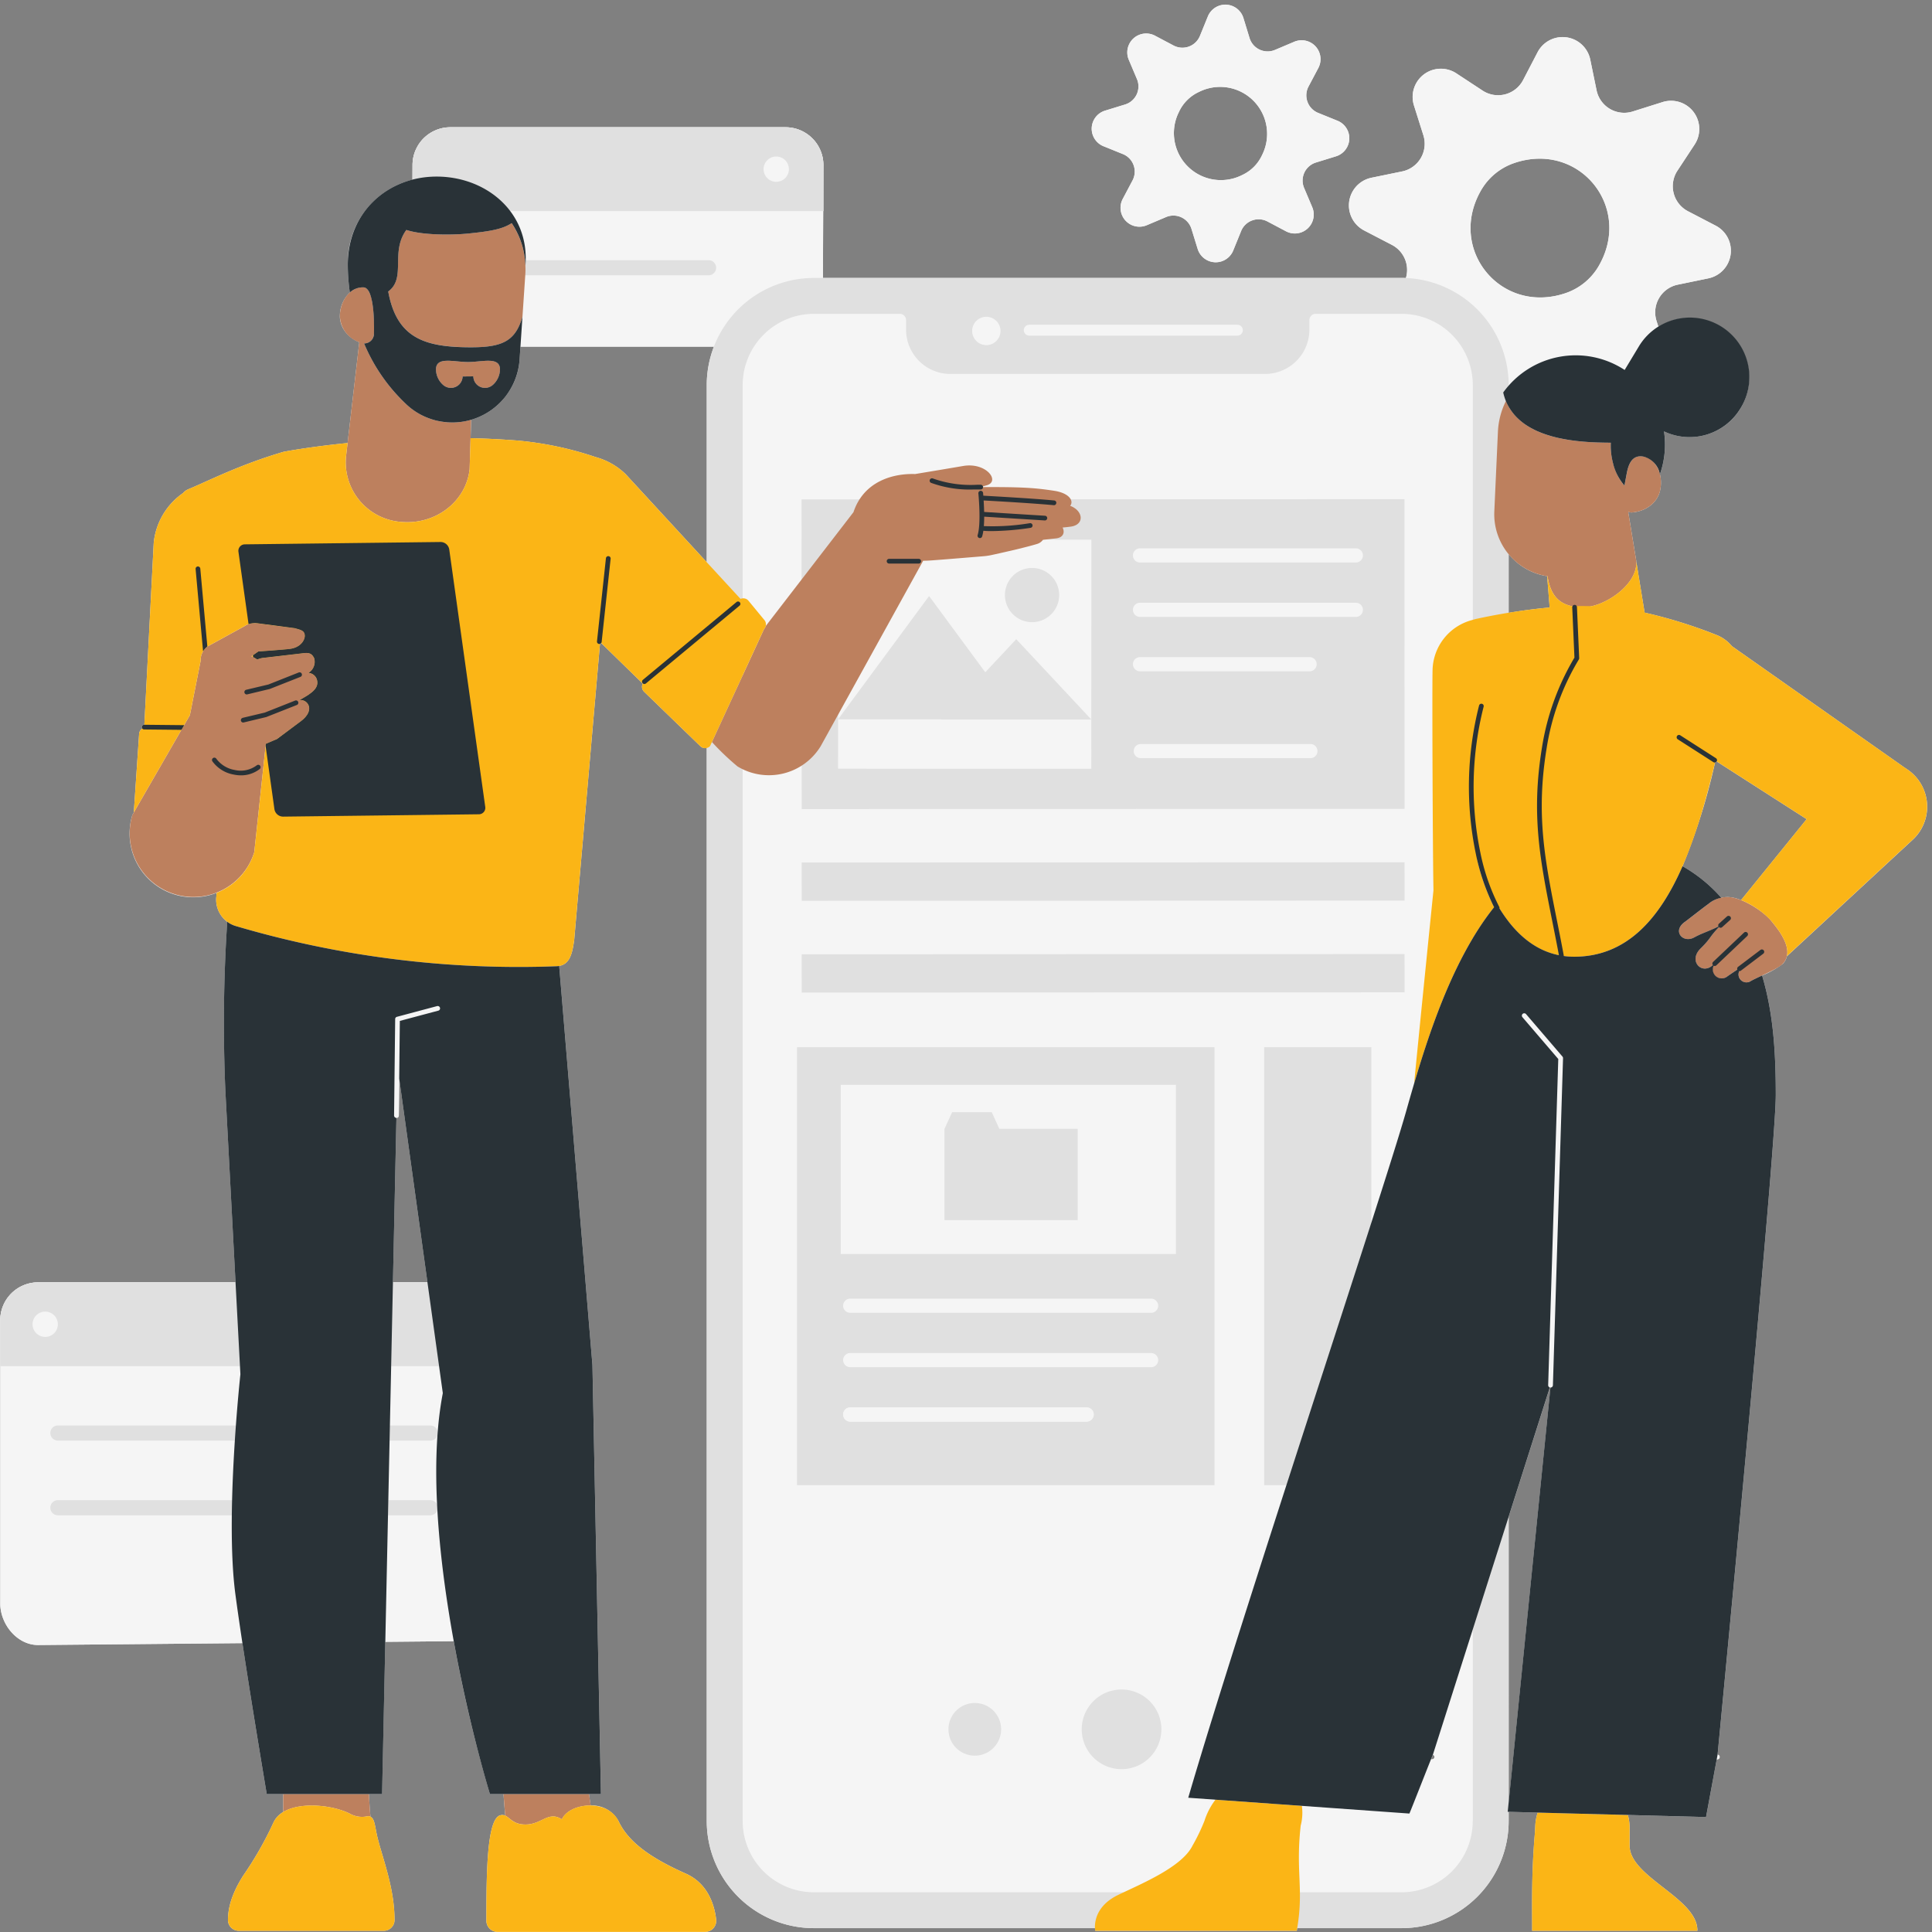
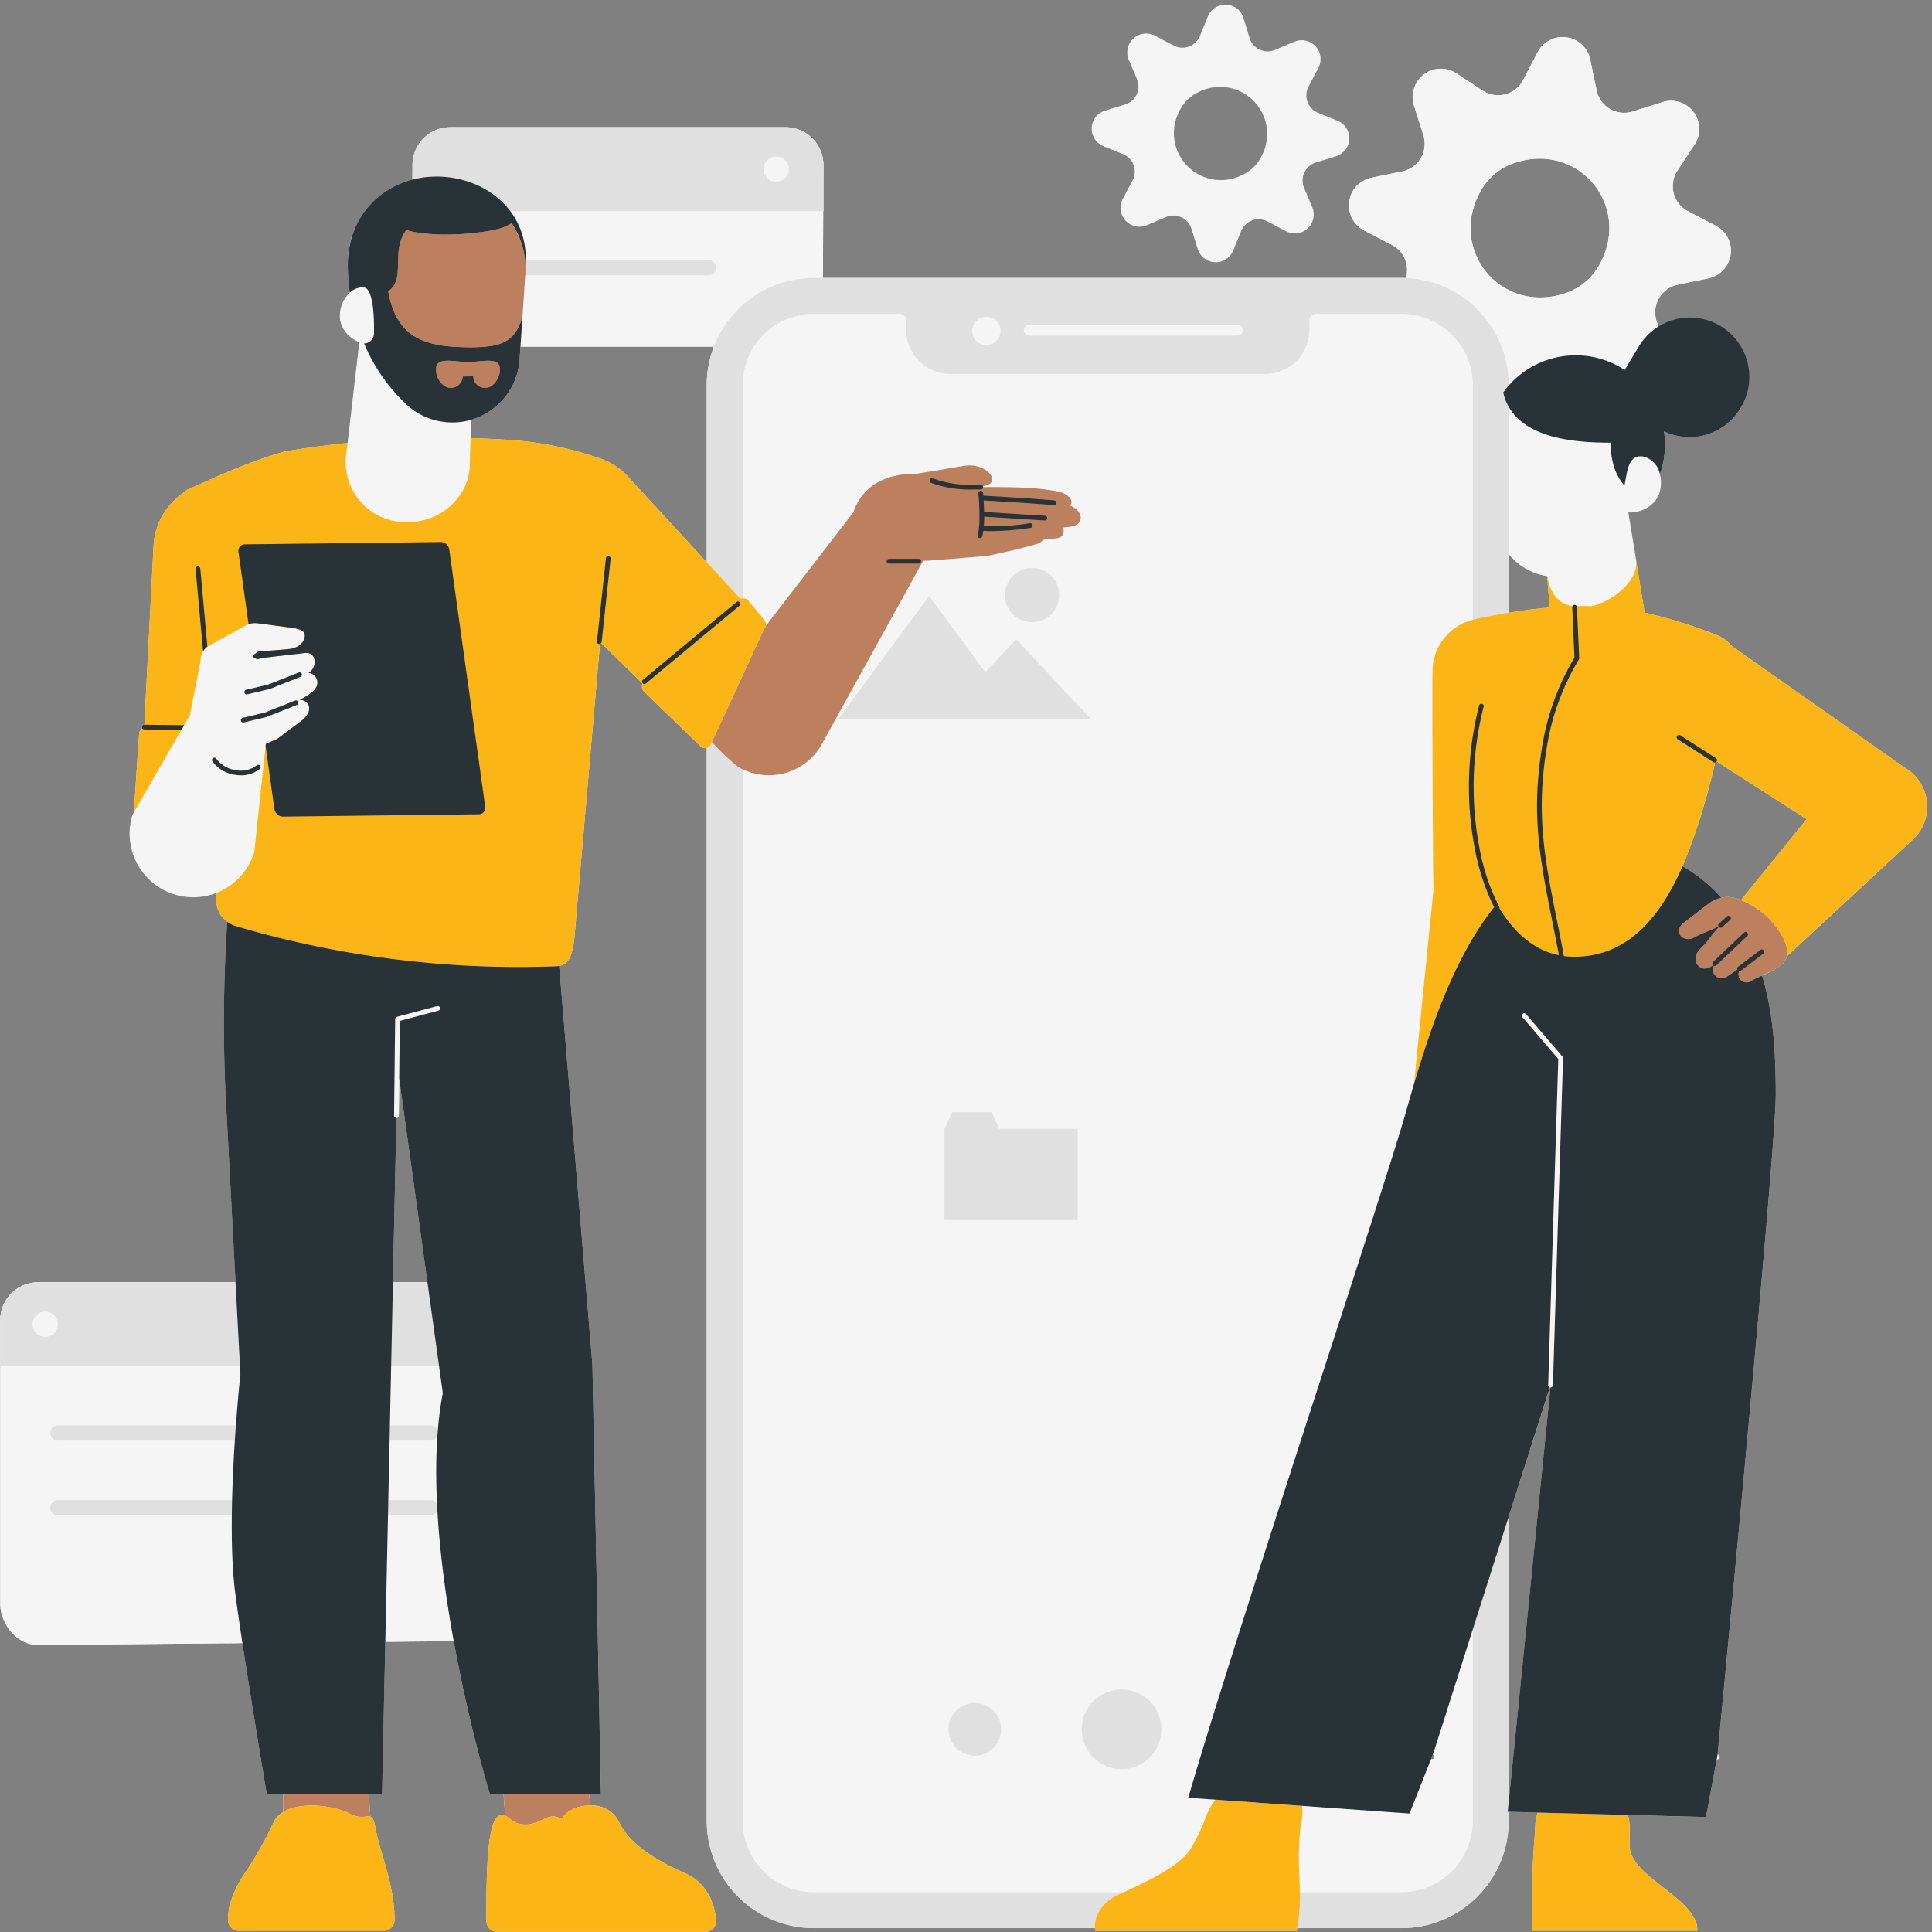
<svg xmlns="http://www.w3.org/2000/svg" id=":_img-stabilize" data-name=": img-stabilize" width="374.788" height="374.788" viewBox="0 0 374.788 374.788">
  <rect x="0" y="0" width="374.788" height="374.788" fill="#808080" stroke="none" />
  <defs>
    <clipPath id="clip-path">
      <rect id="Rectangle_81" data-name="Rectangle 81" width="374.788" height="374.788" fill="none" />
    </clipPath>
  </defs>
  <g id="Group_306" data-name="Group 306" clip-path="url(#clip-path)">
-     <path id="Path_29" data-name="Path 29" d="M54.639,20.963a7.894,7.894,0,0,1,3.88-3.874A9.115,9.115,0,0,1,70.765,29.334a7.917,7.917,0,0,1-3.874,3.88A9.121,9.121,0,0,1,54.639,20.963M40.007,27.616l3.768,1.527a3.664,3.664,0,0,1,1.858,5.115l-1.9,3.593A3.665,3.665,0,0,0,48.4,42.939l3.734-1.578a3.663,3.663,0,0,1,4.935,2.3l1.2,3.885a3.666,3.666,0,0,0,6.9.3l1.527-3.762a3.668,3.668,0,0,1,5.115-1.864l3.588,1.9a3.668,3.668,0,0,0,5.1-4.666l-1.583-3.739a3.669,3.669,0,0,1,2.3-4.935l3.885-1.2a3.666,3.666,0,0,0,.3-6.9L81.63,21.154a3.668,3.668,0,0,1-1.859-5.115l1.9-3.588A3.668,3.668,0,0,0,77,7.358L73.264,8.941a3.672,3.672,0,0,1-4.935-2.3l-1.19-3.885a3.665,3.665,0,0,0-6.9-.3L58.71,6.218a3.672,3.672,0,0,1-5.115,1.864L50,6.173a3.665,3.665,0,0,0-5.087,4.672l1.583,3.739a3.665,3.665,0,0,1-2.3,4.935l-3.891,1.2a3.666,3.666,0,0,0-.3,6.9" transform="translate(174.063 0.75)" fill="#f5f5f5" />
    <path id="Path_30" data-name="Path 30" d="M337.71,168.706a7.037,7.037,0,0,0-2.532-.6,6.062,6.062,0,0,0-1.3.146,29.238,29.238,0,0,0-7.518-6.126,122.337,122.337,0,0,0,6.311-20.14.428.428,0,0,0,.3-.185L350.434,153Zm8.922,9.472.011.051-.011-.051m-.393-1.381.006.011-.006-.011m-.23-.505.045.1-.045-.1m.663,2.819-.011.1.011-.1m-.915-3.307.056.107-.056-.107m-.253-.432.034.056-.034-.056m-.87-1.286.123.168-.123-.168m-.343-.455c.051.073.107.14.157.208l-.157-.208m-.348-.438c.062.079.124.157.191.236-.067-.079-.129-.157-.191-.236m-.416-.505c.1.112.191.236.292.359-.1-.129-.2-.247-.292-.359m3.156,6.042-.006-.107.006.107m-3.739-6.659c.045.045.1.084.135.129l-.135-.129m-.55-.505.107.09-.107-.09m-1.887,12.375c.168-.084.354-.174.55-.264-.2.09-.382.18-.55.264m-.455.225.427-.213-.427.213m1.286-.623.079-.034-.079.034M339,184.635l.208-.056-.208.056m.3-.084a1.871,1.871,0,0,0,.3-.146c.1-.056.213-.118.348-.191-.135.073-.253.135-.348.191a1.871,1.871,0,0,1-.3.146m-.6.107a1.154,1.154,0,0,0,.2-.011,1.154,1.154,0,0,1-.2.011m-.314-.039a1.44,1.44,0,0,0,.225.039,1.44,1.44,0,0,1-.225-.039m-.292-.1a1.319,1.319,0,0,0,.247.1,1.319,1.319,0,0,1-.247-.1m-.23-.135a1.033,1.033,0,0,0,.168.1,1.678,1.678,0,0,1-.168-.1m-.2-.174c.045.039.084.079.135.118-.051-.039-.09-.079-.135-.118m-.18-.225.118.157-.118-.157m-.168-.342a1.337,1.337,0,0,1-.062-.213,1.337,1.337,0,0,0,.062.213m-.09-.488c.006.062.006.124.017.185-.011-.062-.011-.124-.017-.185m.028-.3a1.244,1.244,0,0,0-.022.2,1.244,1.244,0,0,1,.022-.2m.107-.382a1.451,1.451,0,0,0-.09.292,1.451,1.451,0,0,1,.09-.292m-2.931,1.319.213-.079-.213.079m-.314.062c.062-.006.124-.022.191-.034-.067.011-.129.028-.191.034m.629-.185a2.348,2.348,0,0,0,.32-.185,2.348,2.348,0,0,1-.32.185m-.926.2c.056.006.112,0,.168,0-.056,0-.112.006-.168,0m-.286-.039.152.028-.152-.028m-.264-.084.135.045-.135-.045m-.241-.124.112.062-.112-.062m-40.4,104.727,8-25.109a.332.332,0,0,0,.107.028l-8.1,80.483ZM115.5,82.754a65.774,65.774,0,0,0-15.087-3.195c-3.127-.247-6.188-.393-9.158-.46l.112-3.582c.2-.062.4-.118.606-.185a13.214,13.214,0,0,0,5.244-3.391c.225-.236.432-.483.634-.741a12.414,12.414,0,0,0,.91-1.246,12.967,12.967,0,0,0,2-6.12l-.006.051.006-.051.168-2.5h37.529a20.618,20.618,0,0,0-1.392,7.468v34.351L121.338,86.078a13.4,13.4,0,0,0-5.839-3.324m-38.635,128.2h.006a.46.46,0,0,0,.46-.449l.2-18.36-.124,11.173,5.48,39.539h-6.7ZM45.713,173.742a5.692,5.692,0,0,1-.876-.348,5.692,5.692,0,0,0,.876.348m-.107-8.664c-.056.051-.112.107-.168.152l.168-.152M35.252,135.522l.039-.073,1.516-2.628Zm3.683-13.953-.017.135.017-.135m.415-1.112-.067.112.067-.112M69.839,49.874l-.107.017.107-.017m-.73.185-.056.022.056-.022M194.05,58.3a2.578,2.578,0,0,1-.056.55,2.726,2.726,0,0,1-.41.983,2.663,2.663,0,0,1-.561.59,2.663,2.663,0,0,0,.561-.59,2.726,2.726,0,0,0,.41-.983,2.684,2.684,0,0,0-.32-1.926,2.659,2.659,0,0,1,.376,1.376m5.542-1.207h40.382a1.05,1.05,0,0,1,.971.64,1.05,1.05,0,0,0-.971-.64H199.592a1.05,1.05,0,0,0-.971.64,1.05,1.05,0,0,1,.971-.64m-9.657,3.571a2.649,2.649,0,0,0,2.74,0,2.649,2.649,0,0,1-2.74,0m-.724-.606a2.313,2.313,0,0,0,.376.365,2.313,2.313,0,0,1-.376-.365m-.6-1.207a2.587,2.587,0,0,0,.247.679,2.587,2.587,0,0,1-.247-.679M287.3,30.969a11.835,11.835,0,0,1,6.317-5.216c12.577-4.38,23.155,8.417,16.485,19.944a11.833,11.833,0,0,1-6.311,5.222C291.2,55.3,280.625,42.5,287.3,30.969m33.868,53.324.034.045-.034-.045m-1.713-1.421-.14-.056.14.056m.483.247-.124-.073.124.073m-3.571,23.341c-.056.1-.118.185-.18.275.062-.09.124-.18.18-.275m.41-.73c-.045.1-.09.185-.14.275.051-.09.1-.185.14-.275m.314-.741c-.034.084-.062.174-.1.264l.1-.264m.191-.707c-.011.067-.017.135-.034.2.017-.062.022-.129.034-.2m-1.415,2.892-.213.258.213-.258M324.493,166l.191-.359-.191.359m-.915,1.634.168-.292-.168.292m-2.167,3.285c.062-.09.129-.174.2-.264-.067.09-.135.174-.2.264m-1.134,1.432.286-.348-.286.348m5.143-8.181c.039-.073.079-.146.112-.225l-.112.225m15.531,6.294.112.073-.112-.073m-1.6-.983.056.028-.056-.028m2.325,1.5.1.079-.1-.079m-4.228,12.948a2.307,2.307,0,0,1-.118-.236,2.307,2.307,0,0,0,.118.236m-4.548-.4-.079-.073.079.073m-.264-.258.056.067-.056-.067m-2.847-7.9.028-.011-.028.011m-.573.27.124-.062-.124.062m1.819,1.2.056-.062-.056.062m.208-.253.022-.028-.022.028m-.438.517.073-.079-.073.079m-.275.3.09-.1-.09.1m-.32.331.1-.1-.1.1m2.179,3.695h0m.129,1.684-.022-.051.022.051M319.153,173.6l.27-.292-.27.292m-2.718,2.414c.107-.084.219-.163.326-.241-.112.079-.219.157-.326.241m-22.993-2.145c-.2-.23-.393-.46-.584-.7.191.241.387.472.584.7m1.207,1.28c-.253-.241-.494-.488-.736-.752.241.258.483.511.736.752m1.3,1.157c-.281-.225-.561-.466-.831-.713.275.247.55.488.831.713M277.789,335.387h-.23c.219-.55.359-.887.365-.887a.454.454,0,0,1-.135.887M146.234,61.334a13.8,13.8,0,0,0-.82,1.465,13.8,13.8,0,0,1,.82-1.465m137.9,1.179c-.146-.275-.3-.55-.46-.82.163.27.32.539.46.82m.719,1.684a14.139,14.139,0,0,0-.663-1.561,13.145,13.145,0,0,1,.663,1.561m.292.926c-.051-.2-.107-.4-.168-.6.062.2.118.4.168.6m.275,1.168c-.034-.18-.067-.359-.112-.533.045.174.079.354.112.533m-1.83-4.739c-.174-.275-.348-.55-.539-.814.191.264.365.539.539.814m30.309,25c.14.253.27.505.427.747-.157-.241-.286-.494-.427-.747m-.634-1.4a10.87,10.87,0,0,0,.444,1.061,10.87,10.87,0,0,1-.444-1.061m2.218,91.533c-.14.09-.281.18-.421.264.14-.084.281-.174.421-.264m-.4-68.624c.067-.073.14-.14.2-.213-.062.073-.135.14-.2.213m-1.095.994.112-.1-.112.1m-.758.567c.112-.079.219-.163.326-.241-.107.079-.213.163-.326.241m-3.987,69.663c-.18.039-.365.073-.55.107.185-.034.371-.067.55-.107m1.561-.387c-.152.045-.309.079-.46.124.152-.045.309-.079.46-.124m3.29-1.381c-.135.073-.264.146-.4.213.135-.067.264-.146.4-.213m-6.547,2.033c-.168.022-.337.045-.511.062.174-.017.343-.039.511-.062m-2.218.14c-.477,0-.943-.034-1.4-.079.455.039.921.079,1.4.079m-2.021-.146.051.006-.051-.006h0m-6.839-2.841c.225.168.46.331.7.488-.236-.157-.472-.32-.7-.488m5.918,2.689-.112-.028.112.017v.011M300,178.689c-.225-.084-.449-.18-.668-.281.219.1.444.2.668.281m1.617.528c-.326-.084-.651-.18-.971-.286.32.107.646.2.971.286m-3.127-1.224c-.208-.107-.41-.225-.618-.342.208.118.41.236.618.342m-5.867-76.423a11.954,11.954,0,0,0,7.473,4.29l.489,6.086c-2.476.213-5.115.55-7.962,1.028Zm1.92-26.187.09.084a11.921,11.921,0,0,0,1.011.82l.118.084a11.9,11.9,0,0,1-1.235-1.005l.017.017m3.762,2.4a16.335,16.335,0,0,1-1.623-.837,2.074,2.074,0,0,0,.185.118l.124.067c.387.219.792.415,1.2.6l.112.051m14.57,6.154c.1.382.219.764.354,1.151a12.485,12.485,0,0,1-.371-1.213l.017.062m-.4-2.336.017.174a14.01,14.01,0,0,0,.354,2.038,13.778,13.778,0,0,1-.371-2.212M312,110.39c-.135.073-.27.146-.4.213.135-.067.27-.14.4-.213m.8-.483c-.124.079-.247.163-.376.236.129-.073.253-.157.376-.236m-2.965-29.983.146.006c.354.011.691.022,1.022.028-.376-.011-.769-.017-1.168-.034m.511,31.258c-.152.062-.3.112-.46.168.157-.056.309-.107.46-.168m.837-.365c-.146.067-.286.129-.427.191.14-.062.281-.124.427-.191m-1.662.657c-.23.073-.455.135-.679.185.225-.051.449-.112.679-.185m-7.288-1.089-.022-.017.022.017m1.656,1.005-.034-.017.034.017m-3.481-4.351-.039-.168.039.168m.314,1.011-.045-.118.045.118m.893,1.662-.045-.062.045.062M299.6,78.3l.067.022a24.007,24.007,0,0,0,2.852.786l.034.011c.191.039.387.067.578.107A24.912,24.912,0,0,1,299.6,78.3m4.374,1.084.112.022c.152.022.3.039.455.062-.185-.028-.376-.051-.567-.084m1.488.213.152.022-.152-.022m.6.067c.3.034.6.067.887.09l.18.017c.432.034.865.067,1.286.09.062.006.118.011.18.011.241.017.477.022.713.034-1.044-.045-2.134-.124-3.245-.241m5.132.3.1.006c.4.006.792.006,1.168.006-.41,0-.831,0-1.269-.011m1.246.73.006.208-.006-.208m-26.895-13.6c.022.146.039.292.056.438-.011-.146-.034-.292-.056-.438M144.993,63.759c.084-.219.174-.432.27-.646-.1.213-.185.427-.27.646m-.376,1.067c.056-.191.129-.376.191-.561-.067.185-.135.371-.191.561m-.348,1.477c.022-.14.045-.281.073-.421-.028.14-.051.281-.073.421m-.174,1.246c.011-.129.028-.264.039-.393-.011.135-.028.264-.039.393M320.838,83.872l-.051-.056.051.056M90.5,75.736l.152-.034-.152.034m-.983.174c.118-.017.236-.028.359-.051-.118.022-.241.034-.359.051m-43.15,88.444c.09-.09.168-.185.253-.275-.084.09-.163.185-.253.275m1.842-2.465c-.073.135-.157.264-.236.393.079-.129.163-.258.236-.393m.606-1.207c-.056.129-.124.247-.18.371.056-.124.124-.241.18-.371m-1.336,2.341c-.084.118-.174.23-.264.348.09-.118.18-.23.264-.348m24.7-103.144a1.693,1.693,0,0,1-.124.157,1.693,1.693,0,0,0,.124-.157m.286-.747A.952.952,0,0,0,72.5,59a1.85,1.85,0,0,1-.067.359,1.569,1.569,0,0,0,.039-.225M72.5,59h0l.011-.062L72.5,59m-.219.719.056-.124.045-.1a1.458,1.458,0,0,1-.107.236l.006-.011m-.449.55.028-.022.056-.051-.09.079.006-.006m17.215,15.7c-.292.034-.59.056-.887.067.3-.011.6-.034.887-.067m-7.793-1.634c.2.112.4.23.6.331-.2-.1-.4-.219-.6-.331M300.394,263.085l-.034-.056.034.056m.1.1-.022-.017.022.017m-.174-.225a.5.5,0,0,1-.028-.163.5.5,0,0,0,.028.163M111.131,345.033l.1-.039-.1.039m-.707.393.14-.084-.14.084m1.5-.7.045-.011-.045.011m-2.465,1.55c-.045.051-.1.1-.135.146.039-.051.09-.1.135-.146m-9.029,1.55a4.328,4.328,0,0,0,.59.135,4.328,4.328,0,0,1-.59-.135m-.5-.2a4.218,4.218,0,0,0,.427.174,4.218,4.218,0,0,1-.427-.174m-.511-.281c.112.073.241.146.371.213-.129-.067-.258-.14-.371-.213m-.326-.236.157.118-.157-.118m2.089.876a5.041,5.041,0,0,0,.741.056,5.041,5.041,0,0,1-.741-.056m8.793-2.218c-.051.045-.112.084-.163.129.051-.045.112-.084.163-.129m-38.394.668a.553.553,0,0,0-.253-.017.558.558,0,0,1,.253.017m-5.042-1.056c.2.073.382.146.567.219-.185-.073-.371-.146-.567-.219m-.91-.292c.2.056.4.118.59.18-.191-.062-.387-.118-.59-.18m-1.072-.275c.247.056.494.118.736.18-.241-.062-.483-.124-.736-.18m-1.185-.225c.264.039.528.09.78.14-.253-.051-.517-.1-.78-.14m-1.005-.129c.174.017.343.039.517.062-.174-.022-.343-.045-.517-.062m-1.011-.079c.152.011.3.017.455.028-.152-.011-.3-.017-.455-.028m6,1.325c.258.112.5.23.73.354-.225-.124-.472-.241-.73-.354m-10.09-1.011-.281.067.281-.067m.921-.174-.292.045c.1-.017.2-.028.292-.045m.747-.1-.073.006.073-.006m-2.56.517c-.062.022-.124.051-.185.067.062-.017.124-.045.185-.067m4.38-.584h0m310.706-199.73a8.937,8.937,0,0,0-1.477-1.263l-.685-.46-33.363-23.459a7.371,7.371,0,0,0-3.1-2.218A93.855,93.855,0,0,0,319,112.934l-1.623-9.955.006-.084-1.561-9.5a1.882,1.882,0,0,0,.837.1c2.8-.286,4.924-2.01,5.379-4.413a6.886,6.886,0,0,0-.067-2.981,17.291,17.291,0,0,0,.8-8.327A11.549,11.549,0,1,0,321.68,57.5l-.371-1.173a5.48,5.48,0,0,1,4.116-7.013l5.946-1.23a5.476,5.476,0,0,0,1.421-10.219l-5.379-2.8a5.477,5.477,0,0,1-2.044-7.872l3.335-5.07a5.477,5.477,0,0,0-6.227-8.231l-5.789,1.825a5.473,5.473,0,0,1-7.007-4.116l-1.224-5.952a5.479,5.479,0,0,0-10.225-1.421l-2.8,5.385a5.477,5.477,0,0,1-7.866,2.049l-5.081-3.341a5.476,5.476,0,0,0-8.231,6.221l1.83,5.789a5.479,5.479,0,0,1-4.116,7.013l-5.952,1.224A5.479,5.479,0,0,0,264.594,38.8l5.385,2.8a5.474,5.474,0,0,1,2.712,6.429c-.286-.011-.573-.022-.865-.022H159.6l.051-12.97h.039V26.112a7.335,7.335,0,0,0-7.333-7.333H87.324a7.325,7.325,0,0,0-6.446,3.835c-.067.124-.124.253-.185.382-.039.09-.09.174-.129.264a7.308,7.308,0,0,0-.573,2.852l-.011,2.841A16.517,16.517,0,0,0,67.436,45.438a38.282,38.282,0,0,0,.393,5.407,6.218,6.218,0,0,0-1.931,4.3,4.931,4.931,0,0,0,.028.865c.017.135.051.264.079.4a3.522,3.522,0,0,0,.1.421,3.618,3.618,0,0,0,.208.533c.034.079.056.163.1.236a5.1,5.1,0,0,0,.365.606l.067.112a5.482,5.482,0,0,0,.522.623l.022.028a6.687,6.687,0,0,0,2.274,1.51L67.391,80.037c-7.647.764-12.414,1.7-12.414,1.7-8.462,2.482-14.447,5.581-18.5,7.271a2.676,2.676,0,0,0-1.011.736,13.349,13.349,0,0,0-5.682,9.674L27.97,134.686h-.045a.456.456,0,0,0-.455.455.451.451,0,0,0,.1.281,1.351,1.351,0,0,0-.618,1.05L25.92,151.71l9.242-16.036L25.64,152.192a12.352,12.352,0,0,0,16.35,15.1c-.022.253-.039.522-.067.769a5.355,5.355,0,0,0,2.128,4.851,298.369,298.369,0,0,0-.359,32.824l1.965,37.119H7.347a7.346,7.346,0,0,0-6.76,4.481c-.045.1-.073.213-.112.314-.045.118-.1.236-.135.359a7.372,7.372,0,0,0-.331,2.184V305.14c0,4.054,3.285,8.068,7.333,8.068l39.652-.365C48.526,323,50.513,335,51.709,342.124H54.9v3.481a4.6,4.6,0,0,0-1.92,2.111,67.747,67.747,0,0,1-5.834,10.219c-2.223,3.481-2.97,6.322-2.959,8.647a2.093,2.093,0,0,0,2.106,2.061h28.1a2.09,2.09,0,0,0,2.106-2.061c.017-6.367-2.471-12.375-3.38-16.356-.393-1.7-.472-3.155-1.134-3.616-.056-.034-.1-.045-.152-.073-.152-1.679-.247-3.139-.3-4.413h2.543l.629-29.534,12.572-.118c.236,0,.472-.011.7-.034a286.635,286.635,0,0,0,7.03,29.685h2.628c.124,1.679.23,3.049.326,4.177a1.376,1.376,0,0,0-.983-.051c-2.583.736-2.661,11.392-2.661,20.455a2.152,2.152,0,0,0,2.156,2.15h40.275a2.153,2.153,0,0,0,2.145-2.4c-.314-2.7-1.527-6.962-5.89-8.905-6.648-2.959-11.067-6-13.038-10.157a5.831,5.831,0,0,0-5.418-3.054c-.129-.831-.236-1.555-.32-2.218h2.313l-1.651-83.251-6.446-77.4c2.128-.371,2.549-2.566,2.9-4.935L116.352,119a.462.462,0,0,0,.236-.163l8.074,7.878a1.312,1.312,0,0,0,.247,1.561l10.926,10.578a1.287,1.287,0,0,0,1.23.309V347.335a20.8,20.8,0,0,0,20.8,20.8h54.52a3.786,3.786,0,0,0,.056.511h39.085c.034-.174.051-.337.084-.511h20.219a20.8,20.8,0,0,0,20.8-20.8v-1.769l22.122.59-16.485-.438a9.247,9.247,0,0,0-.466,2.414l-.073,1.471c-.674,7.776-.539,13.408-.539,19.04h32.049c.135-6.305-13.144-10.371-13.144-16.519v-3.509a9.146,9.146,0,0,0-.337-2.431l15.166.4c.011,0,1.544-8.394,2.072-11.2h.129a.453.453,0,0,0,.039-.9c3.521-36.76,11.286-118.922,11.286-127.849,0-7.99-.4-15.789-2.656-23.3a17.651,17.651,0,0,0,4.031-2.285,3.2,3.2,0,0,0,.781-1.449l24.441-22.633a8.731,8.731,0,0,0,.421-12.341" transform="translate(0.037 5.909)" fill="#f5f5f5" />
-     <rect id="Rectangle_80" data-name="Rectangle 80" width="127.203" height="223.868" transform="translate(150.488 89.073)" fill="#e0e0e0" />
    <path id="Path_31" data-name="Path 31" d="M77.325,215.658l.2-18.36,7.462-1.988a.456.456,0,1,0-.236-.882l-7.8,2.077a.457.457,0,0,0-.337.438l-.208,18.7a.461.461,0,0,0,.449.466h.006a.461.461,0,0,0,.46-.455m200.915,124.43a.453.453,0,0,0-.455-.455h-41.46a.458.458,0,0,0-.46.455.462.462,0,0,0,.46.46h41.46a.458.458,0,0,0,.455-.46m55.328,0a.458.458,0,0,0-.46-.455H296.516a.458.458,0,0,0-.46.455.462.462,0,0,0,.46.46h36.592a.462.462,0,0,0,.46-.46m-32.819-71.662h-.017a.45.45,0,0,1-.438-.472l1.96-63.268-6.951-8.113a.456.456,0,0,1,.7-.59l7.069,8.243a.456.456,0,0,1,.107.314l-1.965,63.442a.463.463,0,0,1-.46.444M94.607,255.349V310.3a7.335,7.335,0,0,1-7.333,7.333l-79.932.736c-4.054,0-7.333-4.02-7.333-8.068V255.349a7.331,7.331,0,0,1,7.333-7.333H87.274a7.335,7.335,0,0,1,7.333,7.333M228.661,20.965a7.928,7.928,0,0,1,3.88-3.88,9.118,9.118,0,0,1,12.246,12.251,7.883,7.883,0,0,1-3.874,3.874,9.117,9.117,0,0,1-12.252-12.246m-14.632,6.654,3.768,1.527a3.663,3.663,0,0,1,1.858,5.115l-1.9,3.588a3.668,3.668,0,0,0,4.672,5.093l3.734-1.583a3.672,3.672,0,0,1,4.935,2.3l1.2,3.88a3.666,3.666,0,0,0,6.9.3l1.527-3.762a3.668,3.668,0,0,1,5.115-1.864l3.588,1.9a3.668,3.668,0,0,0,5.093-4.672l-1.578-3.739a3.665,3.665,0,0,1,2.3-4.93l3.885-1.2a3.666,3.666,0,0,0,.3-6.9l-3.762-1.527a3.67,3.67,0,0,1-1.859-5.115l1.9-3.588a3.664,3.664,0,0,0-4.666-5.093l-3.739,1.578a3.665,3.665,0,0,1-4.935-2.3l-1.19-3.891a3.665,3.665,0,0,0-6.9-.3L232.731,6.22a3.67,3.67,0,0,1-5.115,1.858l-3.6-1.9a3.665,3.665,0,0,0-5.087,4.672l1.583,3.739a3.667,3.667,0,0,1-2.3,4.935l-3.891,1.19a3.67,3.67,0,0,0-.3,6.906m96.064,23.24a11.823,11.823,0,0,1-6.311,5.216c-12.583,4.38-23.161-8.411-16.491-19.944a11.79,11.79,0,0,1,6.317-5.216c12.577-4.38,23.155,8.411,16.485,19.944M155.483,174l-.006-7.428,116.951-.045.006,7.434Zm0,17.8-.006-7.428,116.951-.045.006,7.428Zm110.5,95.553H245.2V202.4h20.786ZM246,339.83a5.109,5.109,0,1,1,5.109-5.109A5.109,5.109,0,0,1,246,339.83m-10.444-52.47H154.573V202.4h80.982Zm-18.023,55.087a7.726,7.726,0,1,1,7.726-7.726,7.726,7.726,0,0,1-7.726,7.726m-28.467-2.616a5.109,5.109,0,1,1,5.1-5.109,5.11,5.11,0,0,1-5.1,5.109M272.411,96.085l.022,60.073-116.951.045-.028-60.073Zm60.376-53.054-5.379-2.8a5.472,5.472,0,0,1-2.044-7.866l3.335-5.076a5.476,5.476,0,0,0-6.221-8.231l-5.789,1.825a5.479,5.479,0,0,1-7.013-4.116l-1.224-5.952a5.475,5.475,0,0,0-10.219-1.421l-2.807,5.385a5.471,5.471,0,0,1-7.861,2.049l-5.087-3.341a5.472,5.472,0,0,0-8.226,6.221l1.825,5.789a5.479,5.479,0,0,1-4.116,7.013l-5.952,1.224a5.479,5.479,0,0,0-1.421,10.225l5.385,2.8a5.473,5.473,0,0,1,2.049,7.866L268.683,59.7c-.09.14-.157.286-.236.432H255.168a1.215,1.215,0,0,0-1.213,1.213v1.842a8.6,8.6,0,0,1-8.6,8.6H184.321a8.6,8.6,0,0,1-8.6-8.6V61.347a1.215,1.215,0,0,0-1.213-1.213H159.5a7.019,7.019,0,0,0,.073-.977l.118-27.883a7.335,7.335,0,0,0-7.333-7.333H87.319a7.335,7.335,0,0,0-7.333,7.333l-.118,27.883A7.336,7.336,0,0,0,87.2,66.5H146.23a13.731,13.731,0,0,0-2.2,7.468V352.5a13.828,13.828,0,0,0,13.829,13.829H271.822A13.828,13.828,0,0,0,285.651,352.5V73.963a13.768,13.768,0,0,0-2.605-8.063,5.483,5.483,0,0,1,4.66,4.323l1.23,5.946a5.477,5.477,0,0,0,10.219,1.421l2.8-5.379a5.478,5.478,0,0,1,7.866-2.049l5.07,3.335a5.477,5.477,0,0,0,8.237-6.221L321.3,61.493a5.482,5.482,0,0,1,4.116-7.013l5.946-1.23a5.476,5.476,0,0,0,1.421-10.219" transform="translate(0.042 0.748)" fill="#f5f5f5" fill-rule="evenodd" />
    <path id="Path_32" data-name="Path 32" d="M76.367,48.626H30.5a1.373,1.373,0,0,0,0,2.746H76.367a1.373,1.373,0,0,0,0-2.746" transform="translate(134.429 224.399)" fill="#f5f5f5" fill-rule="evenodd" />
    <path id="Path_33" data-name="Path 33" d="M39.085,13.692a2.741,2.741,0,0,1-2.746,2.746,2.751,2.751,0,0,1-2.751-2.746,2.748,2.748,0,1,1,5.5,0" transform="translate(155.002 50.514)" fill="#f5f5f5" />
    <path id="Path_34" data-name="Path 34" d="M76.8,13.331H36.422a1.056,1.056,0,0,1,0-2.111H76.8a1.056,1.056,0,1,1,0,2.111" transform="translate(163.207 51.778)" fill="#f5f5f5" />
    <path id="Path_35" data-name="Path 35" d="M8.739,239.056a2.454,2.454,0,1,1,2.448-2.454,2.453,2.453,0,0,1-2.448,2.454m78.54-10.578H7.347a7.333,7.333,0,0,0-7.339,7.333v8.916h94.6v-8.916a7.331,7.331,0,0,0-7.333-7.333m-3.846,30.691H11.193a1.465,1.465,0,1,1,0-2.931h72.24a1.465,1.465,0,1,1,0,2.931m0,14.492H11.193a1.468,1.468,0,1,1,0-2.937h72.24a1.468,1.468,0,0,1,0,2.937m167.68,41.521A5.107,5.107,0,1,1,246,310.073a5.105,5.105,0,0,1,5.109,5.109m-25.851,0a7.726,7.726,0,1,1-7.726-7.726,7.726,7.726,0,0,1,7.726,7.726m-31.089,0a5.107,5.107,0,1,1-5.1-5.109,5.1,5.1,0,0,1,5.1,5.109M137.419,33.117h-36.03a1.468,1.468,0,1,1,0-2.937h36.03a1.468,1.468,0,1,1,0,2.937m13.127-18.136A2.454,2.454,0,1,1,153,12.527a2.456,2.456,0,0,1-2.454,2.454M152.36,4.4H87.324a7.335,7.335,0,0,0-7.333,7.333v8.922h79.7V11.73A7.335,7.335,0,0,0,152.36,4.4m133.3,328.556a13.829,13.829,0,0,1-13.829,13.835H157.863a13.829,13.829,0,0,1-13.829-13.835V54.425A13.829,13.829,0,0,1,157.863,40.59h16.654a1.216,1.216,0,0,1,1.213,1.218V43.65a8.6,8.6,0,0,0,8.6,8.6h61.039a8.6,8.6,0,0,0,8.6-8.6V41.808a1.216,1.216,0,0,1,1.213-1.218h16.654a13.834,13.834,0,0,1,13.835,13.835V332.953ZM191.3,41.163a2.748,2.748,0,1,1-2.746,2.751,2.747,2.747,0,0,1,2.746-2.751m8.287,1.544h40.382a1.056,1.056,0,1,1,0,2.111H199.592a1.056,1.056,0,0,1,0-2.111m72.234-9.079H157.863a20.8,20.8,0,0,0-20.8,20.8V332.958a20.794,20.794,0,0,0,20.8,20.792H271.826a20.794,20.794,0,0,0,20.8-20.792V54.425a20.8,20.8,0,0,0-20.8-20.8" transform="translate(0.037 20.291)" fill="#e0e0e0" fill-rule="evenodd" />
    <path id="Path_36" data-name="Path 36" d="M78.551,188.372A1.373,1.373,0,0,0,77.175,187H31.308a1.373,1.373,0,0,0,0,2.746H77.175a1.378,1.378,0,0,0,1.376-1.376m12.5-10.55a1.373,1.373,0,0,0-1.37-1.376H31.308a1.373,1.373,0,0,0,0,2.746H89.685a1.368,1.368,0,0,0,1.37-1.37m0-10.55a1.373,1.373,0,0,0-1.37-1.376H31.308a1.373,1.373,0,0,0,0,2.746H89.685a1.372,1.372,0,0,0,1.37-1.37M94.5,124.414H29.472v32.819H94.5ZM87.529,44.195h32.9a1.373,1.373,0,1,0,0-2.746h-32.9a1.373,1.373,0,1,0,0,2.746M120.583,58.3H87.68a1.373,1.373,0,1,0,0,2.746h32.9a1.373,1.373,0,1,0,0-2.746M129.4,20.343H87.529a1.373,1.373,0,1,0,0,2.746H129.4a1.373,1.373,0,1,0,0-2.746m0,10.556H87.529a1.373,1.373,0,1,0,0,2.746H129.4a1.373,1.373,0,1,0,0-2.746M28.972,18.642l49.124.017-.017,44.452-49.124-.022Z" transform="translate(133.622 86.029)" fill="#f5f5f5" fill-rule="evenodd" />
    <path id="Path_37" data-name="Path 37" d="M58.758,125.189h-7.67l-1.482,3.229H49.6v17.72H75.44v-17.72h-15.2ZM78.085,49.03,63.52,33.443l-6.008,6.418-10.9-14.789L28.955,48.99,48.961,49l-.022.022ZM61.425,25.908a5.261,5.261,0,1,1,4.127,4.132,5.267,5.267,0,0,1-4.127-4.132" transform="translate(133.622 90.554)" fill="#e0e0e0" />
-     <path id="Path_38" data-name="Path 38" d="M32.669,36.105c-.359-.022-.707-.062-1.056-.112s-.691-.118-1.028-.2a12.949,12.949,0,0,1-2.88-1.039c-.208-.1-.4-.219-.6-.331A12.708,12.708,0,0,1,25.7,33.5a13.347,13.347,0,0,0,1.129.775,13.336,13.336,0,0,1-2.4-1.858,34.3,34.3,0,0,1-7.973-11.611,1.919,1.919,0,0,0,1.235-.449l.051-.045a1.535,1.535,0,0,0,.185-.2.612.612,0,0,0,.073-.1,1.4,1.4,0,0,0,.14-.213l.056-.124a1.992,1.992,0,0,0,.135-.46,1.037,1.037,0,0,0,.022-.129l.011-.062s.034-.764.017-1.836c0-.157-.006-.32-.011-.488v-.028c-.006-.343-.022-.7-.039-1.072l-.006-.051c-.022-.376-.051-.758-.084-1.14l-.006-.028c-.017-.185-.034-.376-.056-.561l-.006-.017c-.045-.387-.107-.764-.174-1.123l-.006-.022a5.759,5.759,0,0,0-.786-2.2h-.006a1.113,1.113,0,0,0-.837-.533c-2.369-.14-4.43,2.235-4.61,5.306a5.561,5.561,0,0,0,3.762,5.334L12.972,42.489A11.579,11.579,0,0,0,23.4,55.4c6.766.73,12.819-3.835,13.52-10.191l.3-9.6a13.2,13.2,0,0,1-3.206.522,13.413,13.413,0,0,1-1.342-.028" transform="translate(54.181 45.82)" fill="#bd805e" />
    <path id="Path_39" data-name="Path 39" d="M9.785,61.985v3.481c3.481-2.111,10.028-1.286,13.178.449a4.842,4.842,0,0,0,3.245.354.789.789,0,0,1,.5.124c-.146-1.673-.241-3.133-.292-4.408Z" transform="translate(45.156 286.049)" fill="#bd805e" />
-     <path id="Path_40" data-name="Path 40" d="M37.4,36.5c.82-.466,1.5-.865,1.752-1.044.831-.59,2.134-1.477,1.656-3.01a1.808,1.808,0,0,0-1.617-1.252,2.515,2.515,0,0,0,1.089-2.875c-.483-.988-1.061-1.084-2.235-.938s-7.535.887-7.558.887a3.073,3.073,0,0,0-.59.1l-.685.208a6.99,6.99,0,0,0-1.078-.606l1.331-.932c1.645-.118,4.374-.314,5.935-.472,2.341-.241,3.06-1.8,3.071-2.515.022-1.1-.825-1.2-1.937-1.533l-7.322-.96a3.79,3.79,0,0,0-2,.314l-.051.028a3.24,3.24,0,0,0-.382.225l-7.136,3.914a3.234,3.234,0,0,0-1.376,2.774L16.18,39.384,5.018,58.755a12.361,12.361,0,0,0,23.65,7.2l2.24-21c.865-.376,1.746-.752,1.746-.752A2.937,2.937,0,0,0,33.1,44l4.638-3.453c3-2.3,1.067-4.408-.343-4.048" transform="translate(20.659 99.346)" fill="#bd805e" />
    <path id="Path_41" data-name="Path 41" d="M22.238,12.673c-.326.022-.651.039-.966.039-2.774,0-6.21-1.129-6.21,1.46a4.063,4.063,0,0,0,1.381,2.97,2.271,2.271,0,0,0,3.79-1.589v-.034l.084-.006h.051l.174-.006h.309l.079-.006h.348l1.033-.011v.062A2.267,2.267,0,0,0,26.1,17.142a4.069,4.069,0,0,0,1.387-2.97c0-2.3-2.7-1.673-5.244-1.5" transform="translate(69.508 57.518)" fill="#bd805e" />
    <path id="Path_42" data-name="Path 42" d="M29.493,31.792c6.193,0,8.6-1.263,9.966-5.924L38.9,34.161l-.006.051.006-.051L40.015,17.6a15.733,15.733,0,0,0,.011-1.628c-.017-.483-.062-.966-.118-1.449-.028-.2-.051-.4-.084-.6-.028-.157-.051-.309-.084-.46-.073-.382-.152-.758-.253-1.129-.129-.472-.286-.932-.455-1.381-.079-.2-.163-.4-.247-.6-.1-.225-.191-.449-.3-.674-.124-.253-.247-.5-.382-.747-.073-.129-.146-.258-.225-.387-.163-.286-.331-.573-.517-.842-1.752,1.134-3.958,1.567-8.316,2.01-3.391.348-9.062.331-12.111-.685-3.172,4.29.045,9.321-3.526,11.931,1.668,9.1,7.1,10.825,16.081,10.825" transform="translate(61.894 35.58)" fill="#bd805e" />
    <path id="Path_43" data-name="Path 43" d="M75.86,35.569c-1.684-2.021-5.9-4.587-8.349-4.576a5.6,5.6,0,0,0-3.773,1.319C62.25,33.4,59.7,35.429,59.167,35.8c-2.544,1.774-.416,4.234,1.791,3.026,1.684-.921,2.667-1.084,5.1-2.33-2.341,2.392-1.679,2.308-3.9,4.5-2.347,2.33.135,5.031,2.223,3.346.163-.129.354-.281.539-.432A1.749,1.749,0,0,0,67.4,46.361c1.061-.736,2.639-1.78,4.245-2.835l.011.011c-.354.27-.124.09-1.207.9-2,1.51-.264,3.891,1.482,2.847,1.112-.663,5.261-2.33,6.216-3.363,2.353-2.549-.606-6.334-2.291-8.355" transform="translate(267.704 143.027)" fill="#bd805e" />
-     <path id="Path_44" data-name="Path 44" d="M80.582,24.641c-2.381-.449-2.97,1.791-3.262,3.341l-.432,2.274c-2.274-2.476-2.791-6.429-2.645-8.316-6.362-.017-17.232-.545-20.354-8.085a14.825,14.825,0,0,0-1.55,5.94l-.7,15.446a12.163,12.163,0,0,0,10.32,12.605c.6,3.683,2.252,6.019,6.889,6.019,4.138,0,10.719-4.424,10.326-9l-1.561-9.5a1.892,1.892,0,0,0,.837.1c2.8-.286,4.93-2.01,5.385-4.413.584-3.088-.87-5.957-3.251-6.412" transform="translate(238.244 63.938)" fill="#bd805e" />
    <path id="Path_45" data-name="Path 45" d="M94.091,23.913c.786-.977-.236-2.482-3.083-2.914-3.464-.528-5.879-.769-14.267-.713.421-.135.814-.253,1.151-.348,2.712-.764-.045-4.531-4.576-3.751-3.565.612-9.309,1.561-9.309,1.561-4.161-.14-9.927,1.314-11.954,7.4L35.007,47.271a1.258,1.258,0,0,1-.3.55L24.6,69.735a50.62,50.62,0,0,0,4.952,4.728A11.755,11.755,0,0,0,45.7,70.533L65.574,34.57c.331-.006.657-.011.977-.028h.028c1.4-.073,10.735-.853,10.735-.853a11.554,11.554,0,0,0,1.449-.213c1.786-.387,6.429-1.415,8.855-2.15a2.218,2.218,0,0,0,1.2-.82c1.067-.118,1.96-.213,2.56-.281,1.376-.157,1.718-1.151,1.246-2.1.634-.056,1.2-.124,1.64-.185,2.65-.4,2.375-3.077-.174-4.026" transform="translate(113.51 74.211)" fill="#bd805e" />
    <path id="Path_46" data-name="Path 46" d="M17.4,61.985c.124,1.679.236,3.043.326,4.177.926.4,1.55,1.729,3.958,1.729,3.144,0,4.419-2.706,7.041-1.016.78-1.707,3.184-2.712,5.592-2.673-.135-.831-.236-1.561-.326-2.218Z" transform="translate(80.275 286.049)" fill="#bd805e" />
    <path id="Path_47" data-name="Path 47" d="M17.134,16a12.35,12.35,0,0,0,1.044-.983,12.854,12.854,0,0,0,1.134-1.4A13.1,13.1,0,0,1,17.134,16" transform="translate(79.07 62.835)" fill="#bd805e" />
    <path id="Path_48" data-name="Path 48" d="M350.158,80.669a8.5,8.5,0,0,0-1.477-1.269L348,78.94,314.639,55.487a7.306,7.306,0,0,0-3.111-2.218,94.521,94.521,0,0,0-13.824-4.3l-1.623-9.949c.264,3.97-4.666,7.8-8.664,8.709q-1.836-.051-3.79,0c-3.043-.64-4.273-2.762-4.761-5.817l-.073-.011.488,6.081a118.48,118.48,0,0,0-14.177,2.2c-.3.067-.59.146-.865.236a10.274,10.274,0,0,0-7.67,9.652c-.1,3.56.034,35.789.174,42.774,0,0-2.544,25.02-3.751,37.49,3.38-11.443,8.024-24.834,15.514-34.205a41.582,41.582,0,0,1-3.341-9.461c3.622,10.758,9.422,19.062,18.855,19.062,16.283,0,22.83-18.731,27.434-38.035l17.681,11.342-12.723,15.7a16.4,16.4,0,0,1,5.811,3.981c1.387,1.668,3.638,4.526,3.071,6.912l24.441-22.633a8.72,8.72,0,0,0,.421-12.336M317.5,117.031l.051.028c.258-.2.247-.185.483-.359l-.011-.011c-.18.118-.348.23-.522.342M214.454,279.259a13.4,13.4,0,0,0-2.134,4.1A37.632,37.632,0,0,1,210,288.17c-2.061,4.189-10.056,7.451-14.413,9.556-5.39,2.605-4.453,6.962-4.453,6.962H230.22c1.454-8.074-.253-11.168.764-20.387a9.788,9.788,0,0,0,.23-3.846ZM111.7,293.6c-6.648-2.965-11.067-6-13.032-10.163-2.072-4.38-9.511-3.65-11.011-.376-2.622-1.69-3.9,1.016-7.041,1.016s-3.245-2.263-4.935-1.78c-2.583.736-2.667,11.392-2.661,20.449a2.157,2.157,0,0,0,2.156,2.156h40.269a2.15,2.15,0,0,0,2.145-2.4c-.314-2.7-1.522-6.962-5.89-8.905M50.681,282.656a.9.9,0,0,0-.651-.2,4.842,4.842,0,0,1-3.245-.354c-3.925-2.162-13.127-2.92-15.1,1.656a67.208,67.208,0,0,1-5.834,10.219c-2.223,3.481-2.97,6.328-2.959,8.652A2.093,2.093,0,0,0,25,304.689H53.1a2.09,2.09,0,0,0,2.106-2.061c.011-6.367-2.471-12.375-3.386-16.356-.387-1.7-.466-3.161-1.134-3.616M294.79,288.17v-3.509a8.963,8.963,0,0,0-.342-2.437l-17.49-.46a9.243,9.243,0,0,0-.46,2.414l-.079,1.465c-.674,7.782-.539,13.414-.539,19.045h32.049c.135-6.305-13.139-10.376-13.139-16.519m-167.911-236-10.472,22.7a1.317,1.317,0,0,1-1.87.034L103.606,64.319a1.32,1.32,0,0,1-.247-1.561l-8.276-8.08-5.042,57.905c-.371,2.543-.831,4.9-3.4,4.992a193.849,193.849,0,0,1-62.223-7.793,5.327,5.327,0,0,1-3.79-5.677c.022-.253.039-.517.067-.775a12.337,12.337,0,0,0,7.3-7.889l2.24-21c.859-.371,1.746-.747,1.746-.752a2.455,2.455,0,0,0,.449-.2l4.632-3.453c3-2.3,1.072-4.408-.337-4.048.82-.472,1.5-.87,1.752-1.044.831-.59,2.134-1.477,1.656-3.015a1.824,1.824,0,0,0-1.617-1.252A2.507,2.507,0,0,0,39.6,57.8c-.483-.988-1.061-1.084-2.235-.938-1.05.129-6.266.736-7.35.865l-.208.022a2.689,2.689,0,0,0-.59.1l-.685.208a6.553,6.553,0,0,0-1.078-.606l1.325-.932c.185-.017.387-.028.6-.045l.174-.011c.174-.011.354-.028.539-.039l.14-.011c.213-.011.432-.028.657-.045.084-.006.174-.011.258-.022l.511-.034c.1-.011.2-.017.292-.022l.41-.034c.112-.011.219-.017.326-.028.764-.062,1.477-.124,2.038-.18,2.341-.241,3.06-1.808,3.071-2.515.022-1.1-.825-1.2-1.937-1.533l-2.106-.275-5.216-.685a3.79,3.79,0,0,0-2,.314l-.051.028a3.2,3.2,0,0,0-.382.219l-7.136,3.914a3.188,3.188,0,0,0-.606.556,3.239,3.239,0,0,0-.769,2.223L15.5,68.867,4.623,87.75,5.656,72.511A1.333,1.333,0,0,1,6.639,71.3L8.486,35.465a13.35,13.35,0,0,1,5.682-9.674,2.714,2.714,0,0,1,1.005-.741c4.054-1.684,10.039-4.784,18.5-7.266,0,0,4.773-.938,12.42-1.707l-.275,2.364A11.587,11.587,0,0,0,56.246,31.36c6.766.73,12.819-3.835,13.52-10.2l.185-6.025c2.97.073,6.036.219,9.163.466A65.418,65.418,0,0,1,94.2,18.8a13.313,13.313,0,0,1,5.839,3.324l22.285,24.194a1.324,1.324,0,0,1,1.494.3l3.077,3.734a1.322,1.322,0,0,1-.011,1.814" transform="translate(21.334 69.864)" fill="#fbb516" fill-rule="evenodd" />
    <path id="Path_49" data-name="Path 49" d="M95.848,80.233,94.107,96.365a.461.461,0,0,1-.455.41l-.051-.006a.46.46,0,0,1-.4-.505l1.735-16.131a.46.46,0,0,1,.505-.4.468.468,0,0,1,.41.505M22.76,122.108a6.507,6.507,0,0,1-4.183-2.6.466.466,0,0,1,.174-.629.459.459,0,0,1,.623.174,5.6,5.6,0,0,0,3.565,2.162,5.172,5.172,0,0,0,4.273-.915.457.457,0,0,1,.64.084.463.463,0,0,1-.084.646,5.855,5.855,0,0,1-3.627,1.224,6.858,6.858,0,0,1-1.381-.146m69.556,114.52,1.651,83.251H72.434c-4.177-13.869-13.88-53.206-9.141-77.776L54.832,181.07l.124-11.179,7.462-1.988a.454.454,0,0,0,.326-.561.462.462,0,0,0-.561-.326l-7.8,2.083a.447.447,0,0,0-.331.438l-.213,18.709a.465.465,0,0,0,.455.46L51.513,319.879H29.138c-1.6-9.551-4.632-27.878-6.081-38.753-2.033-15.2.971-42.689.971-42.689l-2.914-54.952a299.778,299.778,0,0,1,.359-32.824,5.221,5.221,0,0,0,1.668.831,193.849,193.849,0,0,0,62.223,7.793,3.476,3.476,0,0,0,.505-.056Zm28.6-147.933a.454.454,0,0,1-.056.64l-18.169,15.093a.455.455,0,0,1-.286.107.431.431,0,0,1-.354-.168.445.445,0,0,1,.056-.64l18.164-15.093a.456.456,0,0,1,.646.062m200.954,95.687c0,8.928-7.765,91.089-11.286,127.849l-2.24,12.105-38.473-1.022,8.287-82.3h.022a.463.463,0,0,0,.46-.444l1.965-63.442a.466.466,0,0,0-.107-.314l-7.069-8.243a.458.458,0,0,0-.7.6l6.951,8.108-1.96,63.268a.449.449,0,0,0,.32.444l-22.689,71.263c-.045-.017-4.5,11.4-4.554,11.4l-42.9-3.066c10.1-34.57,37.855-117.557,42.257-133.116,3.5-12.386,8.366-28.731,17.075-39.635a42.624,42.624,0,0,1-3.554-10.41,63.889,63.889,0,0,1,.64-28.72.463.463,0,0,1,.55-.337.459.459,0,0,1,.337.556,63.061,63.061,0,0,0-.646,28.265,40.4,40.4,0,0,0,3.661,10.55.461.461,0,0,1,.051.309c2.925,4.75,6.687,8.119,11.538,9.09-.427-2.263-.853-4.408-1.263-6.457-2.409-12.083-4.149-20.808-2.027-33.818a48.909,48.909,0,0,1,6.3-17.451l-.427-9.747a.458.458,0,1,1,.915-.039l.432,9.893a.489.489,0,0,1-.079.275,47.515,47.515,0,0,0-6.238,17.215c-2.094,12.847-.371,21.5,2.021,33.492.421,2.094.859,4.29,1.291,6.609a.513.513,0,0,1,0,.185,14.69,14.69,0,0,0,2.016.14c10.191,0,16.564-7.339,21.039-17.557a29.144,29.144,0,0,1,7.518,6.126,5.39,5.39,0,0,0-2.476,1.174c-1.488,1.084-4.043,3.116-4.57,3.487-2.544,1.774-.415,4.234,1.791,3.026,1.583-.865,2.566-1.072,4.705-2.128a.446.446,0,0,1,.1-.539l1.55-1.4a.46.46,0,0,1,.646.034.454.454,0,0,1-.028.646l-1.555,1.4a.459.459,0,0,1-.3.118.447.447,0,0,1-.314-.135c-1.971,2.061-1.477,2.089-3.588,4.177-2.347,2.33.129,5.031,2.218,3.346.062-.045.129-.1.191-.152a.451.451,0,0,1,.039-.612l5.991-5.682a.457.457,0,1,1,.629.663l-5.991,5.682a.455.455,0,0,1-.314.124.538.538,0,0,1-.208-.051,1.727,1.727,0,0,0,2.678,2.049c.533-.371,1.19-.814,1.92-1.3a.456.456,0,0,1,.14-.528l4.34-3.285a.457.457,0,0,1,.55.73l-4.335,3.285a.467.467,0,0,1-.275.1l-.045-.011a1.535,1.535,0,0,0,2.24,1.932c.415-.247,1.246-.634,2.184-1.072,2.252,7.513,2.656,15.306,2.656,23.3M182.3,69.436a.457.457,0,0,1-.455.415l-.045-.006c-4.1-.382-11.623-.809-13.593-.915.039.629.079,1.4.1,2.229l11.808.736a.458.458,0,0,1,.427.483.464.464,0,0,1-.455.432l-.034-.006-11.735-.73c-.006.623-.022,1.241-.073,1.83a43.972,43.972,0,0,0,8.967-.573.458.458,0,0,1,.146.9,52.666,52.666,0,0,1-7.642.64,15.372,15.372,0,0,1-1.567-.062,7.469,7.469,0,0,1-.23,1.095.462.462,0,0,1-.438.326.563.563,0,0,1-.135-.022.459.459,0,0,1-.3-.573c.707-2.3.146-8.018.14-8.074a.459.459,0,0,1,.41-.5.454.454,0,0,1,.5.41c.006.039.028.236.051.533,1.769.1,9.534.528,13.745.926a.46.46,0,0,1,.415.5M156.072,80.711a.458.458,0,0,1-.455.46h-5.75a.462.462,0,0,1-.46-.46.458.458,0,0,1,.46-.455h5.75a.453.453,0,0,1,.455.455M167.639,66.8h-.719c-.281,0-.556.006-.82.006a21.908,21.908,0,0,1-8.04-1.275.459.459,0,1,1,.292-.87,21.872,21.872,0,0,0,8.563,1.224h.724a.453.453,0,0,1,.455.455.458.458,0,0,1-.455.46M68.172,42.075c2.768,0,6.21-1.134,6.21,1.454A4.1,4.1,0,0,1,73,46.505a2.266,2.266,0,0,1-3.784-1.589v-.062l-2.083.022v.039a2.271,2.271,0,0,1-3.79,1.589,4.069,4.069,0,0,1-1.376-2.976c0-2.588,3.431-1.454,6.2-1.454M47.931,27.594c2.358.135,2,9.1,2,9.1a1.891,1.891,0,0,1-1.909,1.774A34.3,34.3,0,0,0,56,50.076a12.681,12.681,0,0,0,2.4,1.859c.292.174.578.337.882.488a13.236,13.236,0,0,0,2.88,1.039c.337.073.679.14,1.028.191s.7.09,1.056.118c.455.028.893.034,1.336.022a13.025,13.025,0,0,0,3.812-.707,13.1,13.1,0,0,0,8.793-11.5l.556-8.3c-1.364,4.66-3.773,5.929-9.966,5.929-8.972,0-14.413-1.729-16.075-10.825,3.565-2.617.354-7.647,3.52-11.937,3.054,1.016,8.72,1.033,12.111.685,4.363-.444,6.564-.87,8.321-2.01a16.063,16.063,0,0,1,2.122,4.632,16.481,16.481,0,0,1,.545,3.633c0-.067.011-.14.011-.2C80.076,12.906,71.614,6.1,62.1,6.1S44.86,13.018,44.86,23.192a39.053,39.053,0,0,0,.393,5.4,3.709,3.709,0,0,1,2.678-1M23.653,78.919a1.258,1.258,0,0,1,1.258-1.477l37.962-.455a1.709,1.709,0,0,1,1.668,1.443l6.979,49.9a1.253,1.253,0,0,1-1.258,1.477l-37.967.455a1.718,1.718,0,0,1-1.668-1.443l-1.713-12.274.045-.4c.859-.371,1.741-.752,1.746-.752a2.687,2.687,0,0,0,.455-.2l4.627-3.459c3-2.3,1.072-4.4-.337-4.043.82-.472,1.5-.87,1.757-1.05.825-.584,2.128-1.471,1.651-3.01a1.825,1.825,0,0,0-1.623-1.252,2.517,2.517,0,0,0,1.1-2.869c-.488-.988-1.067-1.084-2.24-.938s-7.541.882-7.558.887a2.689,2.689,0,0,0-.59.1l-.685.208a5.356,5.356,0,0,0-.758-.444l-.051-.354,1.056-.747c1.651-.112,4.38-.309,5.94-.472,2.341-.236,3.06-1.8,3.071-2.51.022-1.1-.825-1.2-1.937-1.533l-7.322-.966a3.837,3.837,0,0,0-1.651.185Zm-7.406,3.229,1.37,15.126a3.247,3.247,0,0,0-.831.921L15.337,82.232a.459.459,0,0,1,.41-.5.473.473,0,0,1,.5.416m286.473,32.476a.449.449,0,0,1,.629-.135l6.917,4.436a.457.457,0,1,1-.494.769l-6.917-4.436a.456.456,0,0,1-.135-.634M24.461,111.1l4.3-1.022,5.873-2.325a.451.451,0,0,1,.6.253.46.46,0,0,1-.258.6l-5.935,2.341-4.363,1.044a.327.327,0,0,1-.107.017.461.461,0,0,1-.444-.354.467.467,0,0,1,.343-.55m-19.1,1.336,7.754.079-.528.91-7.237-.073a.449.449,0,0,1-.449-.46.456.456,0,0,1,.455-.455Zm19.888-5.884.107-.011,4.357-1.044,5.935-2.341a.459.459,0,1,0-.337-.853l-5.862,2.325-4.307,1.022a.455.455,0,0,0-.337.55.45.45,0,0,0,.444.354M315.033,51.059a11.546,11.546,0,0,1-14.84,4.469,17.315,17.315,0,0,1-.8,8.332,4.307,4.307,0,0,0-3.178-3.436c-2.381-.449-2.976,1.8-3.268,3.341l-.427,2.274a10.229,10.229,0,0,1-2.223-4.346l-.017-.062a14.12,14.12,0,0,1-.365-2.1l-.017-.174c-.017-.247-.034-.483-.039-.707v-.208c-.006-.258,0-.505.017-.719-.376,0-.764,0-1.168-.011h-.1c-.387-.006-.792-.017-1.2-.028l-.152-.006c-.4-.011-.825-.034-1.246-.056l-.18-.011c-.421-.022-.848-.056-1.286-.09l-.174-.017q-.665-.059-1.331-.135l-.157-.022c-.46-.056-.915-.118-1.376-.2l-.112-.017c-.472-.079-.949-.168-1.421-.27l-.034-.006a24.32,24.32,0,0,1-2.852-.792l-.062-.022c-.444-.152-.876-.326-1.3-.511l-.112-.045c-.41-.185-.809-.387-1.2-.6l-.124-.067c-.387-.219-.752-.449-1.112-.7l-.118-.084a11.716,11.716,0,0,1-1.011-.82l-.09-.084a10.6,10.6,0,0,1-.915-.96l-.045-.062a9.923,9.923,0,0,1-1.482-2.465A10.649,10.649,0,0,1,269,47.982a17.314,17.314,0,0,1,23.56-4.368l2.7-4.481a11.547,11.547,0,1,1,19.775,11.926" transform="translate(22.608 28.155)" fill="#293237" fill-rule="evenodd" />
  </g>
</svg>